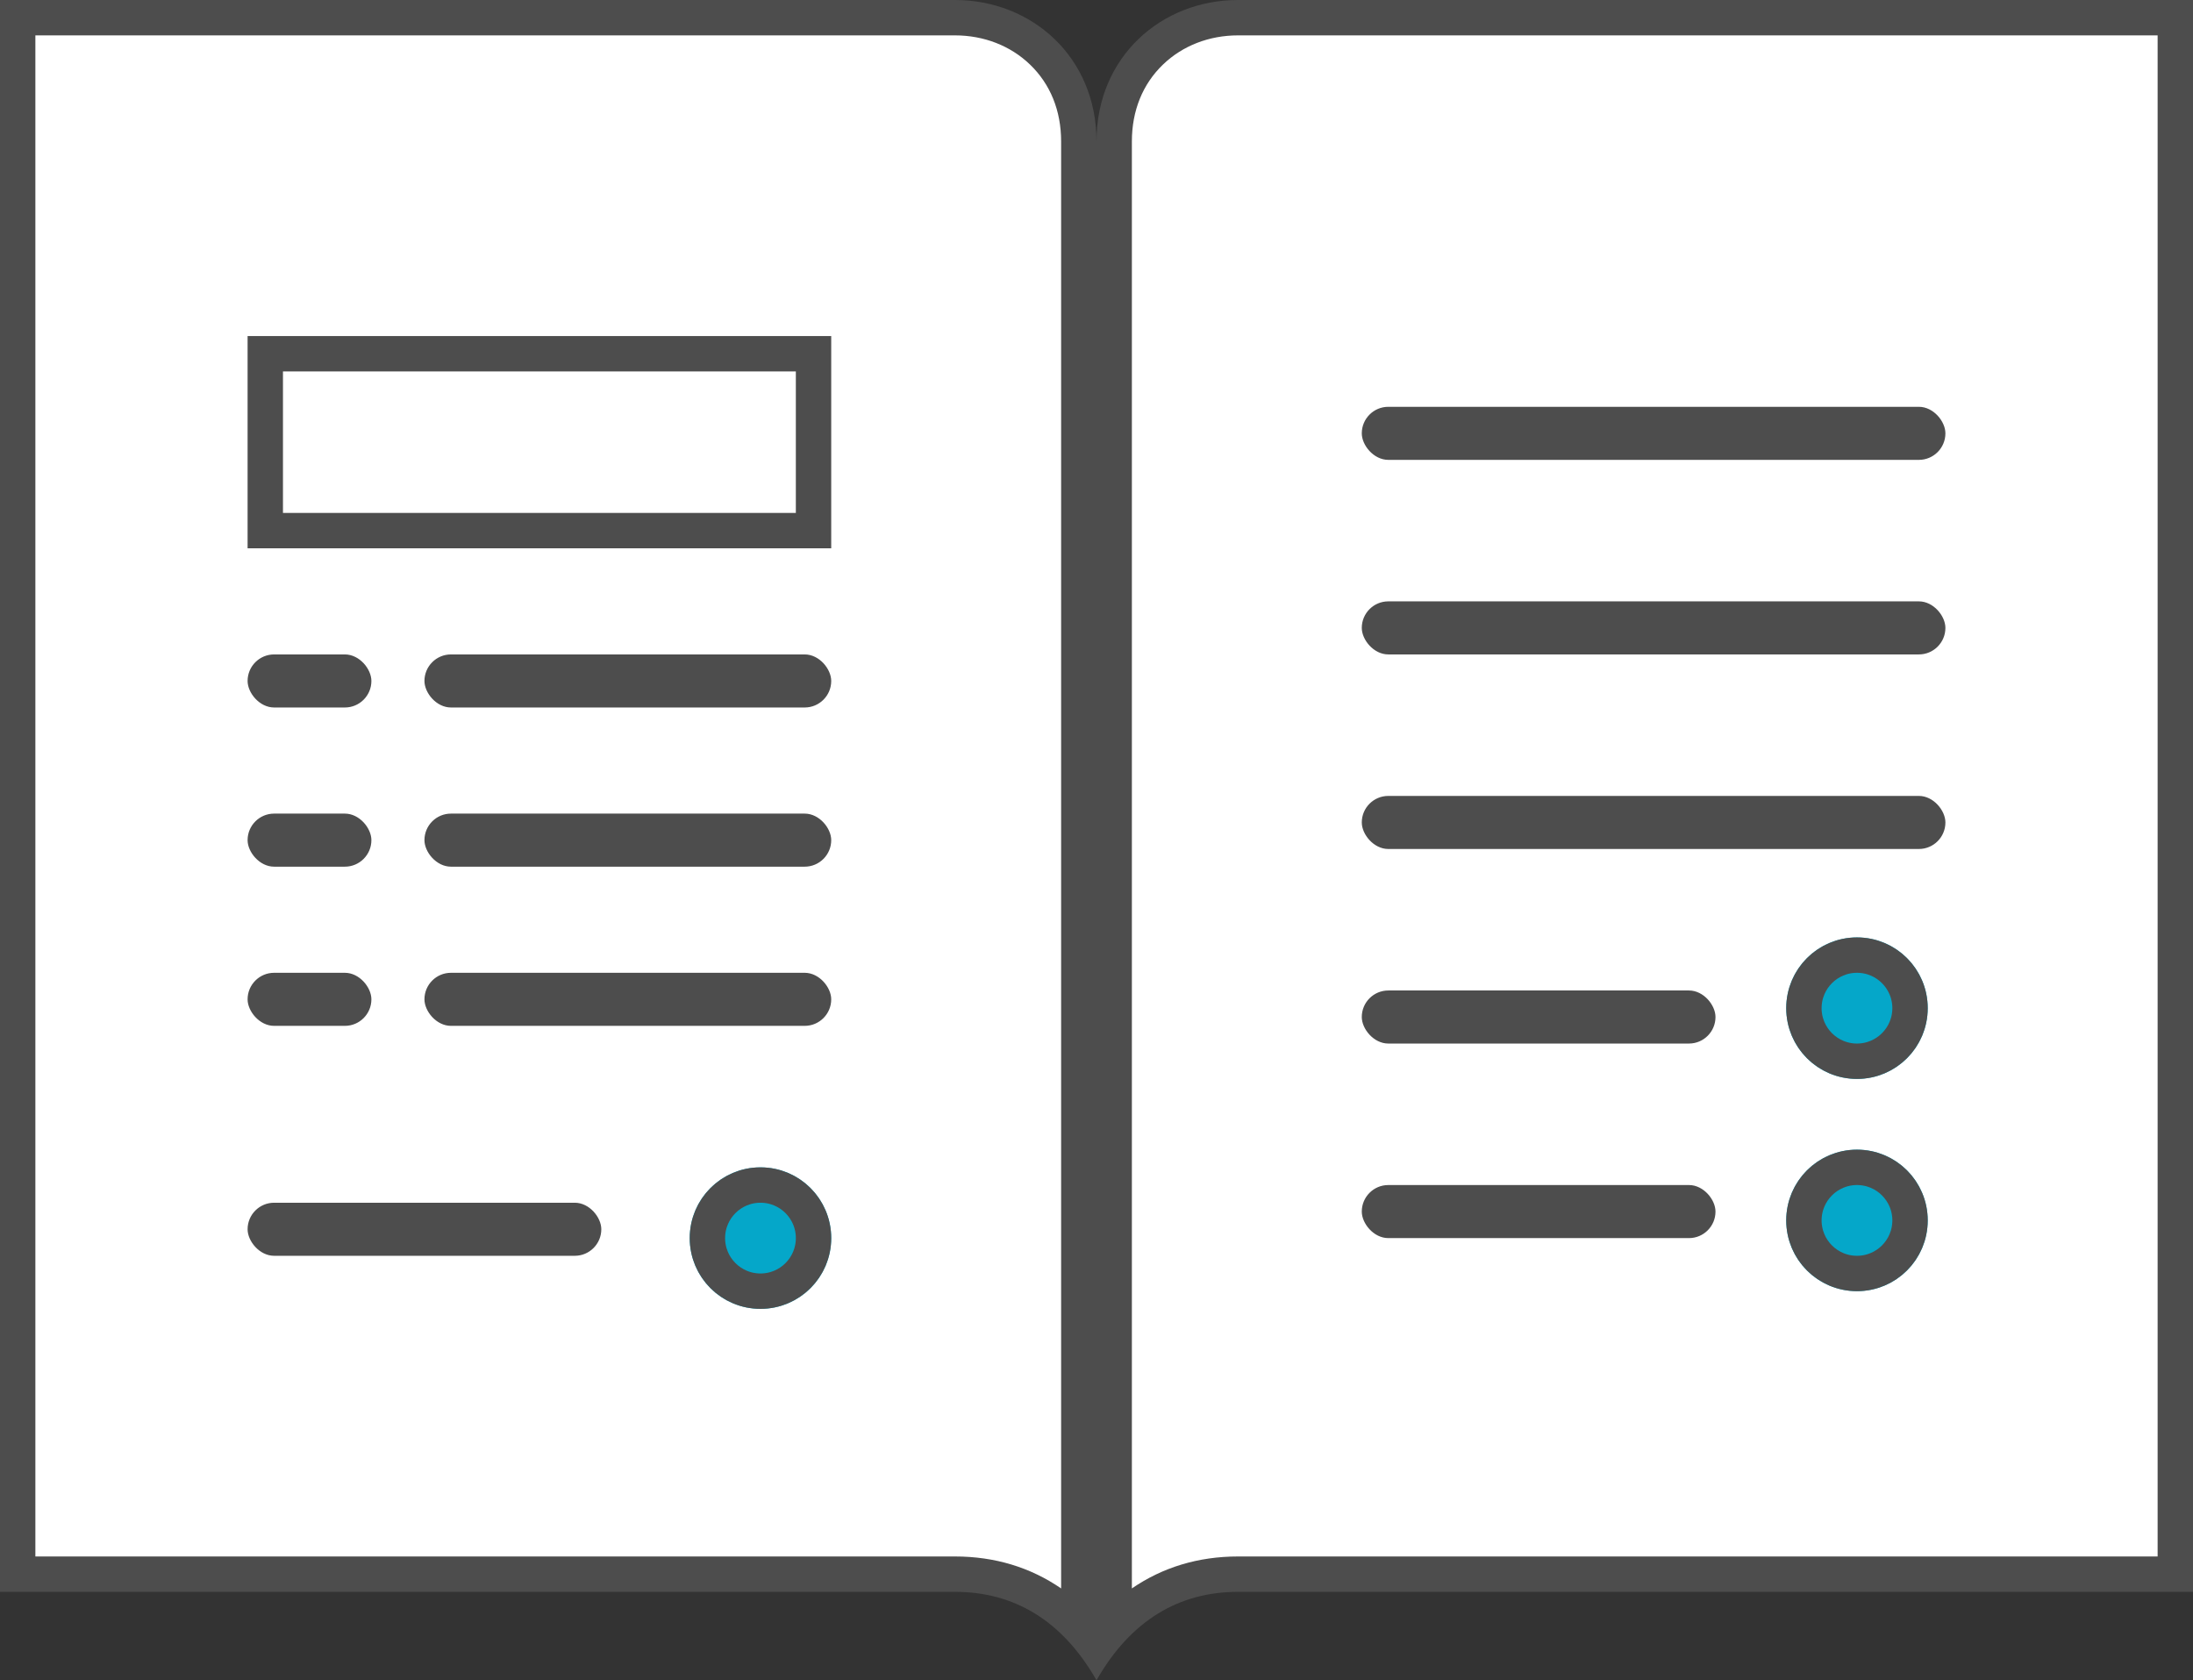
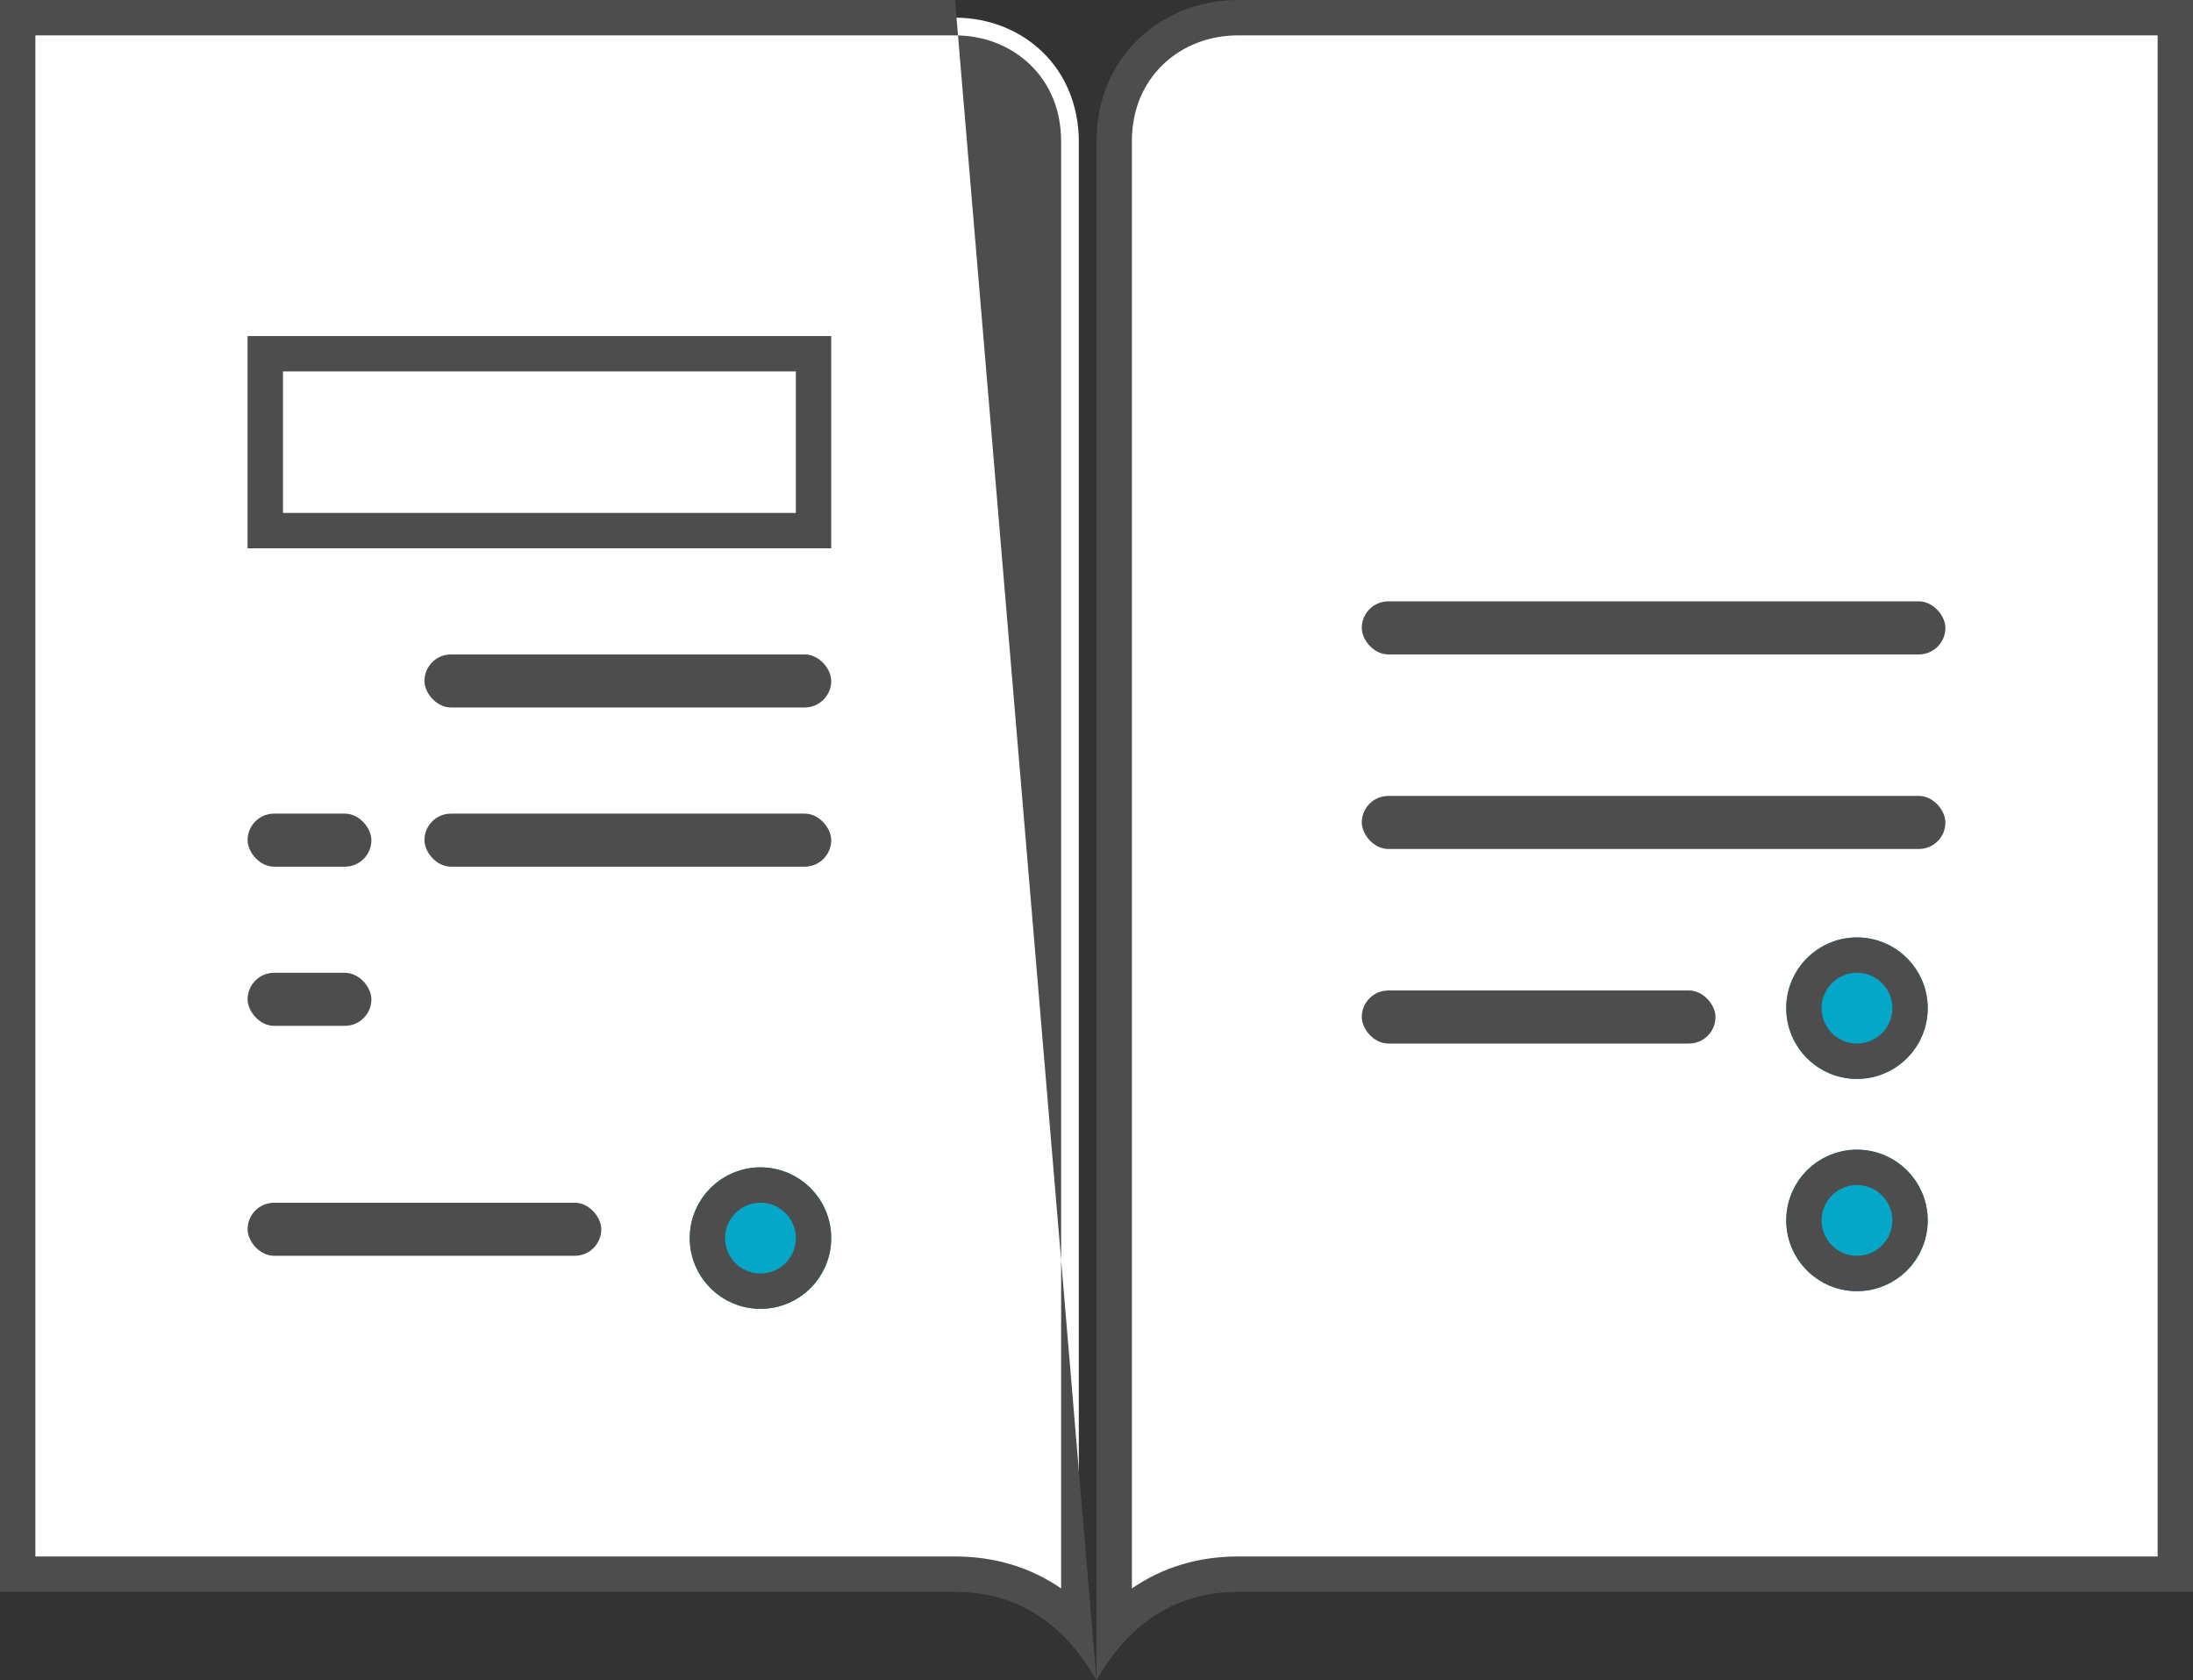
<svg xmlns="http://www.w3.org/2000/svg" width="124" height="95" viewBox="0 0 124 95">
  <rect x="0" y="0" width="124" height="95" fill="#333333" stroke="none" />
  <g id="グループ_19013" data-name="グループ 19013" transform="translate(-618 -1954)">
    <g id="パス_9583" data-name="パス 9583" transform="translate(618 1954)" fill="#fff">
      <path d="M 61 91.966 C 60.395 91.335 59.739 90.802 59.037 90.371 C 57.555 89.461 55.861 89 54 89 L 1 89 L 1 1 L 54 1 C 55.886 1 57.637 1.683 58.93 2.924 C 60.265 4.206 61 6.008 61 8 L 61 91.966 Z" stroke="none" />
-       <path d="M 2 2 L 2 88 L 54 88 C 56.244 88 58.264 88.614 60 89.807 L 60 8 C 60 6.258 59.39 4.753 58.237 3.646 C 57.132 2.584 55.627 2 54 2 L 2 2 M 0 0 L 54 0 C 58.326 0 62 3.207 62 8 L 62 95 C 60.057 91.594 57.314 90 54 90 L 0 90 L 0 0 Z" stroke="none" fill="#4d4d4d" />
+       <path d="M 2 2 L 2 88 L 54 88 C 56.244 88 58.264 88.614 60 89.807 L 60 8 C 60 6.258 59.39 4.753 58.237 3.646 C 57.132 2.584 55.627 2 54 2 L 2 2 M 0 0 L 54 0 L 62 95 C 60.057 91.594 57.314 90 54 90 L 0 90 L 0 0 Z" stroke="none" fill="#4d4d4d" />
    </g>
    <g id="パス_9586" data-name="パス 9586" transform="translate(680 1954)" fill="#fff" stroke-linecap="round">
      <path d="M 1 91.966 L 1 8 C 1 6.008 1.735 4.206 3.07 2.924 C 4.363 1.683 6.114 1 8 1 L 61 1 L 61 89 L 8 89 C 6.139 89 4.445 89.461 2.963 90.371 C 2.261 90.802 1.605 91.335 1 91.966 Z" stroke="none" />
      <path d="M 8 2 C 6.373 2 4.868 2.584 3.763 3.646 C 2.61 4.753 2 6.258 2 8 L 2 89.807 C 3.736 88.614 5.756 88 8 88 L 60 88 L 60 2 L 8 2 M 8 0 L 62 0 L 62 90 L 8 90 C 4.686 90 1.943 91.594 0 95 L 0 8 C 0 3.207 3.674 0 8 0 Z" stroke="none" fill="#4d4d4d" />
    </g>
    <rect id="長方形_14968" data-name="長方形 14968" width="7" height="3" rx="1.5" transform="translate(632 2000)" fill="#4d4d4d" />
    <rect id="長方形_14972" data-name="長方形 14972" width="7" height="3" rx="1.5" transform="translate(632 2009)" fill="#4d4d4d" />
-     <rect id="長方形_14971" data-name="長方形 14971" width="7" height="3" rx="1.5" transform="translate(632 1991)" fill="#4d4d4d" />
    <rect id="長方形_14969" data-name="長方形 14969" width="23" height="3" rx="1.5" transform="translate(642 2000)" fill="#4d4d4d" />
-     <rect id="長方形_14973" data-name="長方形 14973" width="23" height="3" rx="1.5" transform="translate(642 2009)" fill="#4d4d4d" />
    <rect id="長方形_14970" data-name="長方形 14970" width="23" height="3" rx="1.5" transform="translate(642 1991)" fill="#4d4d4d" />
    <g id="グループ_19010" data-name="グループ 19010" transform="translate(0 -1)">
-       <rect id="長方形_14922" data-name="長方形 14922" width="33" height="3" rx="1.5" transform="translate(695 1978)" fill="#4d4d4d" />
      <rect id="長方形_14923" data-name="長方形 14923" width="33" height="3" rx="1.5" transform="translate(695 1989)" fill="#4d4d4d" />
      <rect id="長方形_14924" data-name="長方形 14924" width="33" height="3" rx="1.5" transform="translate(695 2000)" fill="#4d4d4d" />
      <rect id="長方形_14925" data-name="長方形 14925" width="20" height="3" rx="1.5" transform="translate(695 2011)" fill="#4d4d4d" />
-       <rect id="長方形_14926" data-name="長方形 14926" width="20" height="3" rx="1.5" transform="translate(695 2022)" fill="#4d4d4d" />
      <g id="楕円形_2336" data-name="楕円形 2336" transform="translate(719 2008)" fill="#05a7c9" stroke="#4d4d4d" stroke-width="2">
        <circle cx="4" cy="4" r="4" stroke="none" />
        <circle cx="4" cy="4" r="3" fill="none" />
      </g>
      <g id="楕円形_2337" data-name="楕円形 2337" transform="translate(719 2020)" fill="#05a7c9" stroke="#4d4d4d" stroke-width="2">
        <circle cx="4" cy="4" r="4" stroke="none" />
        <circle cx="4" cy="4" r="3" fill="none" />
      </g>
    </g>
    <rect id="長方形_14967" data-name="長方形 14967" width="20" height="3" rx="1.5" transform="translate(632 2022)" fill="#4d4d4d" />
    <g id="楕円形_2338" data-name="楕円形 2338" transform="translate(657 2020)" fill="#05a7c9" stroke="#4d4d4d" stroke-width="2">
      <circle cx="4" cy="4" r="4" stroke="none" />
      <circle cx="4" cy="4" r="3" fill="none" />
    </g>
    <g id="長方形_14966" data-name="長方形 14966" transform="translate(632 1973)" fill="#fff" stroke="#4d4d4d" stroke-width="2">
      <rect width="33" height="12" stroke="none" />
      <rect x="1" y="1" width="31" height="10" fill="none" />
    </g>
  </g>
</svg>